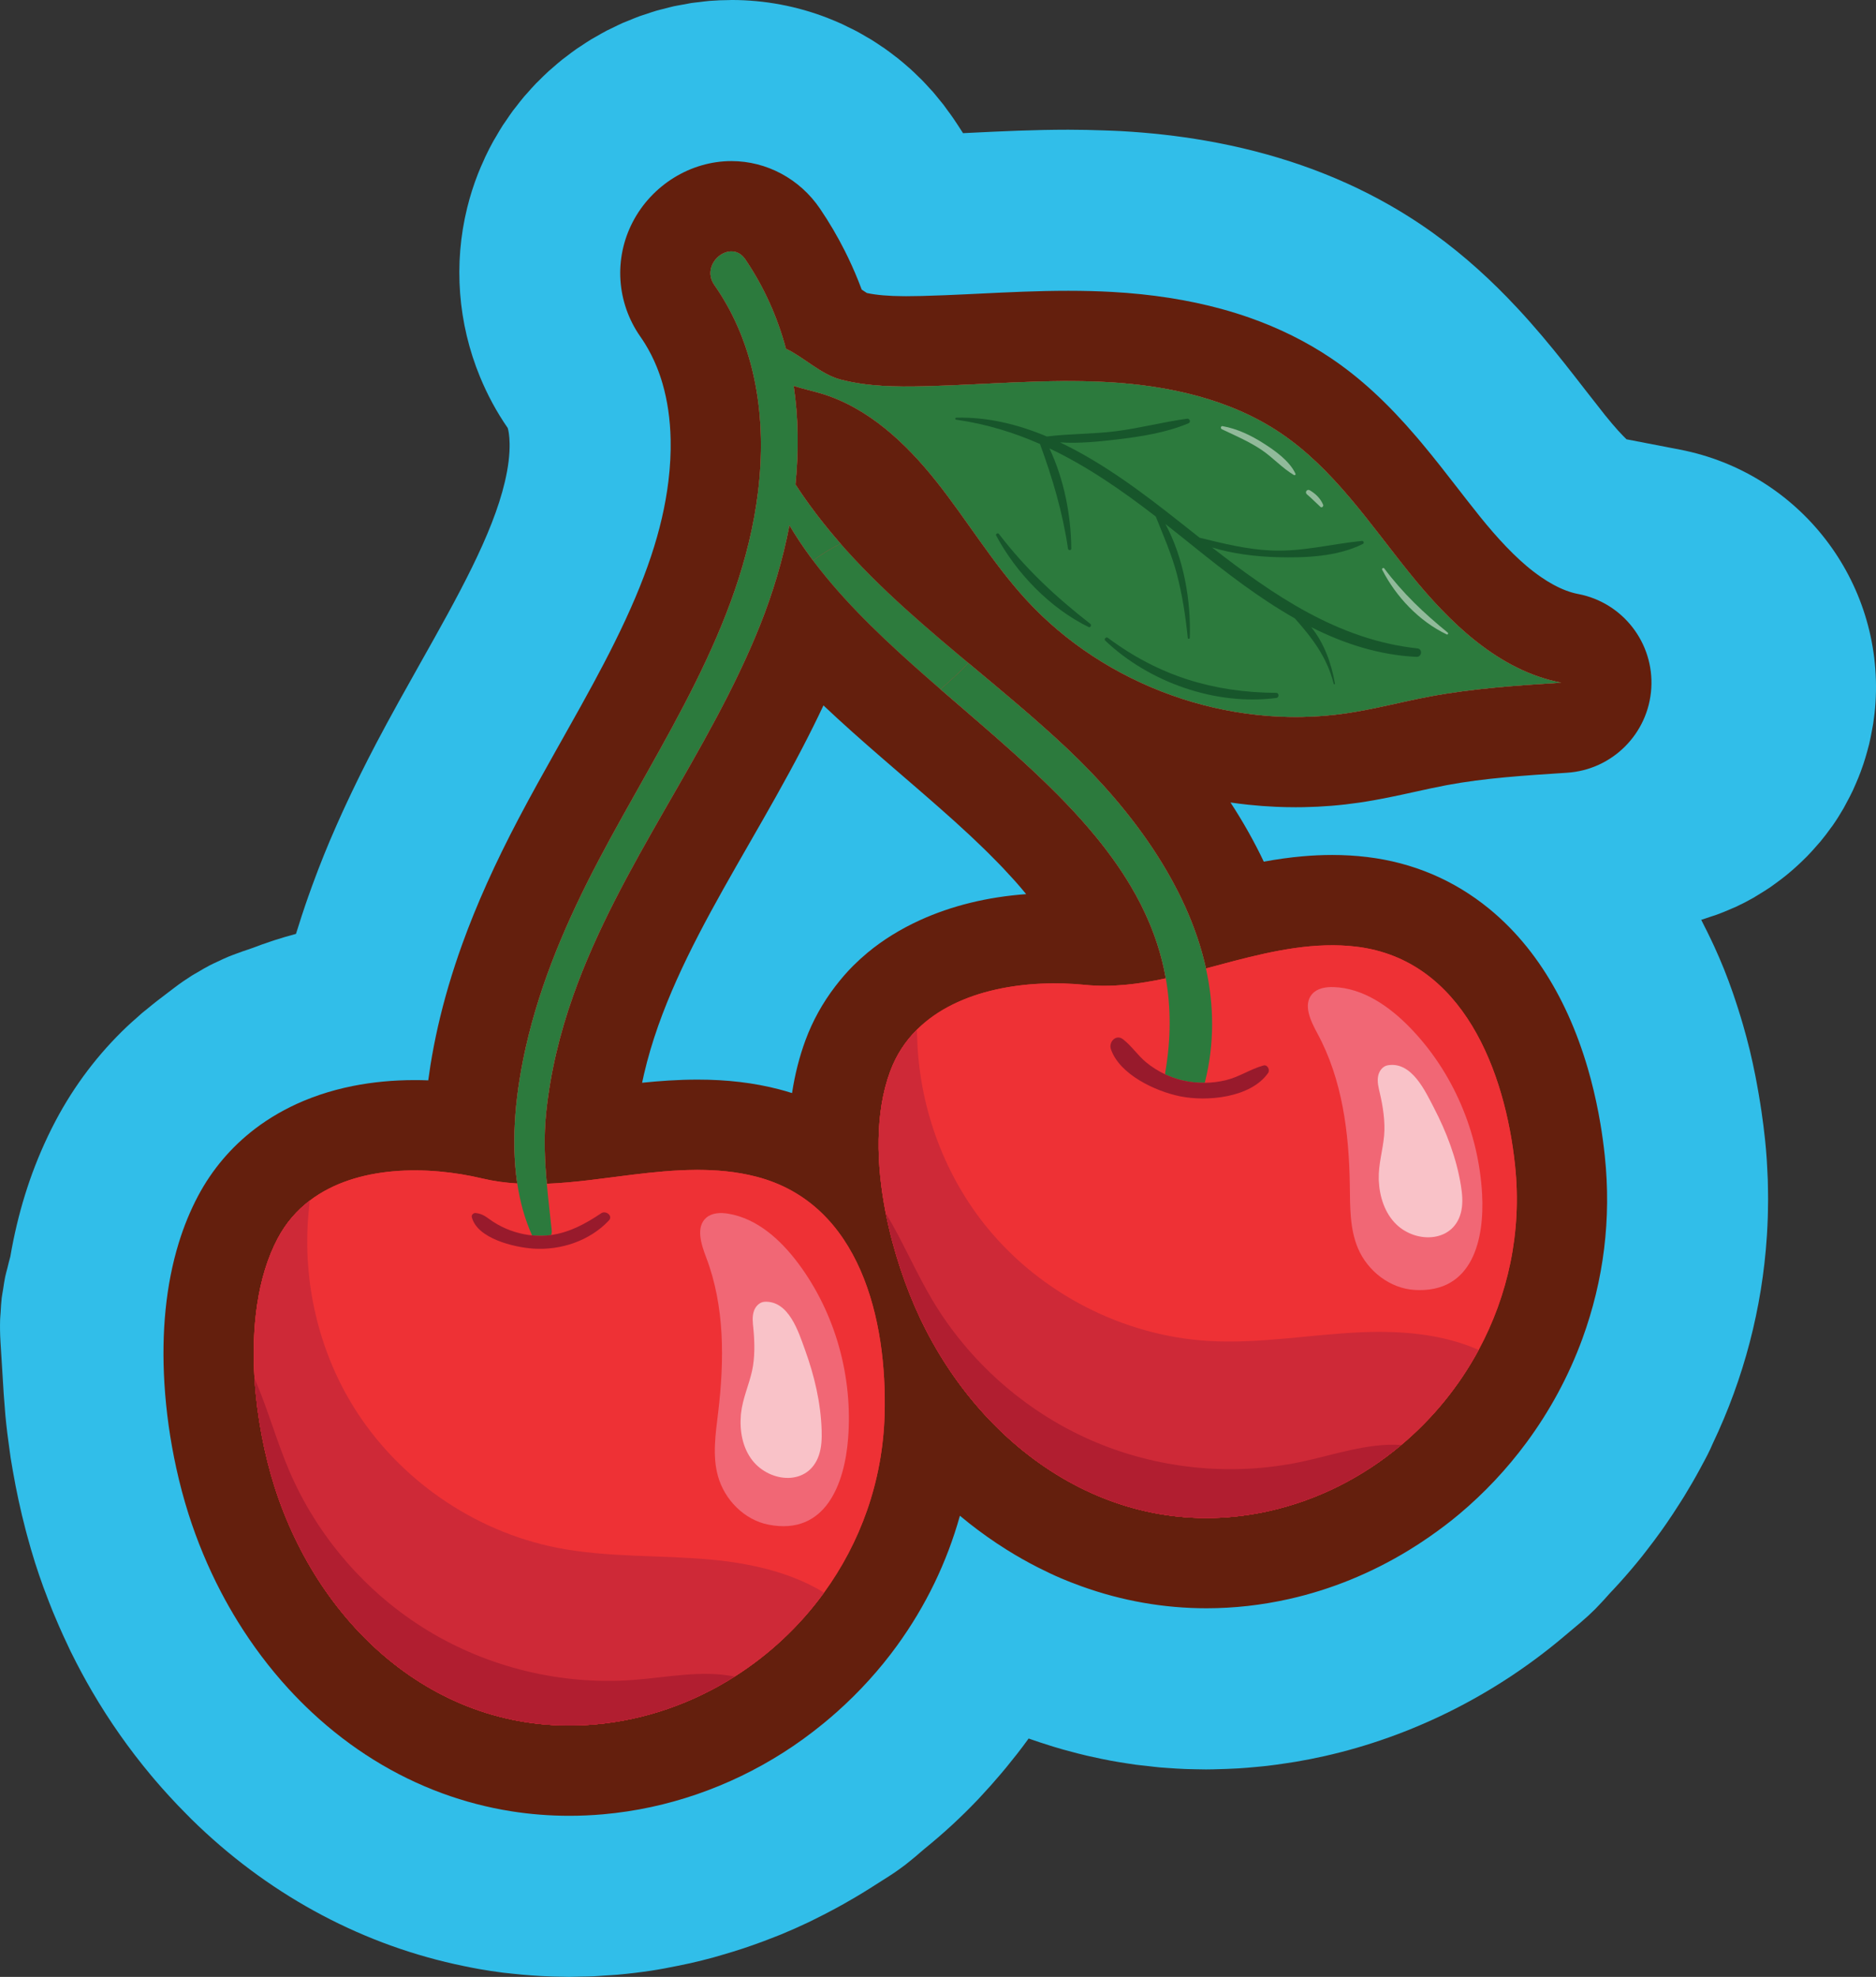
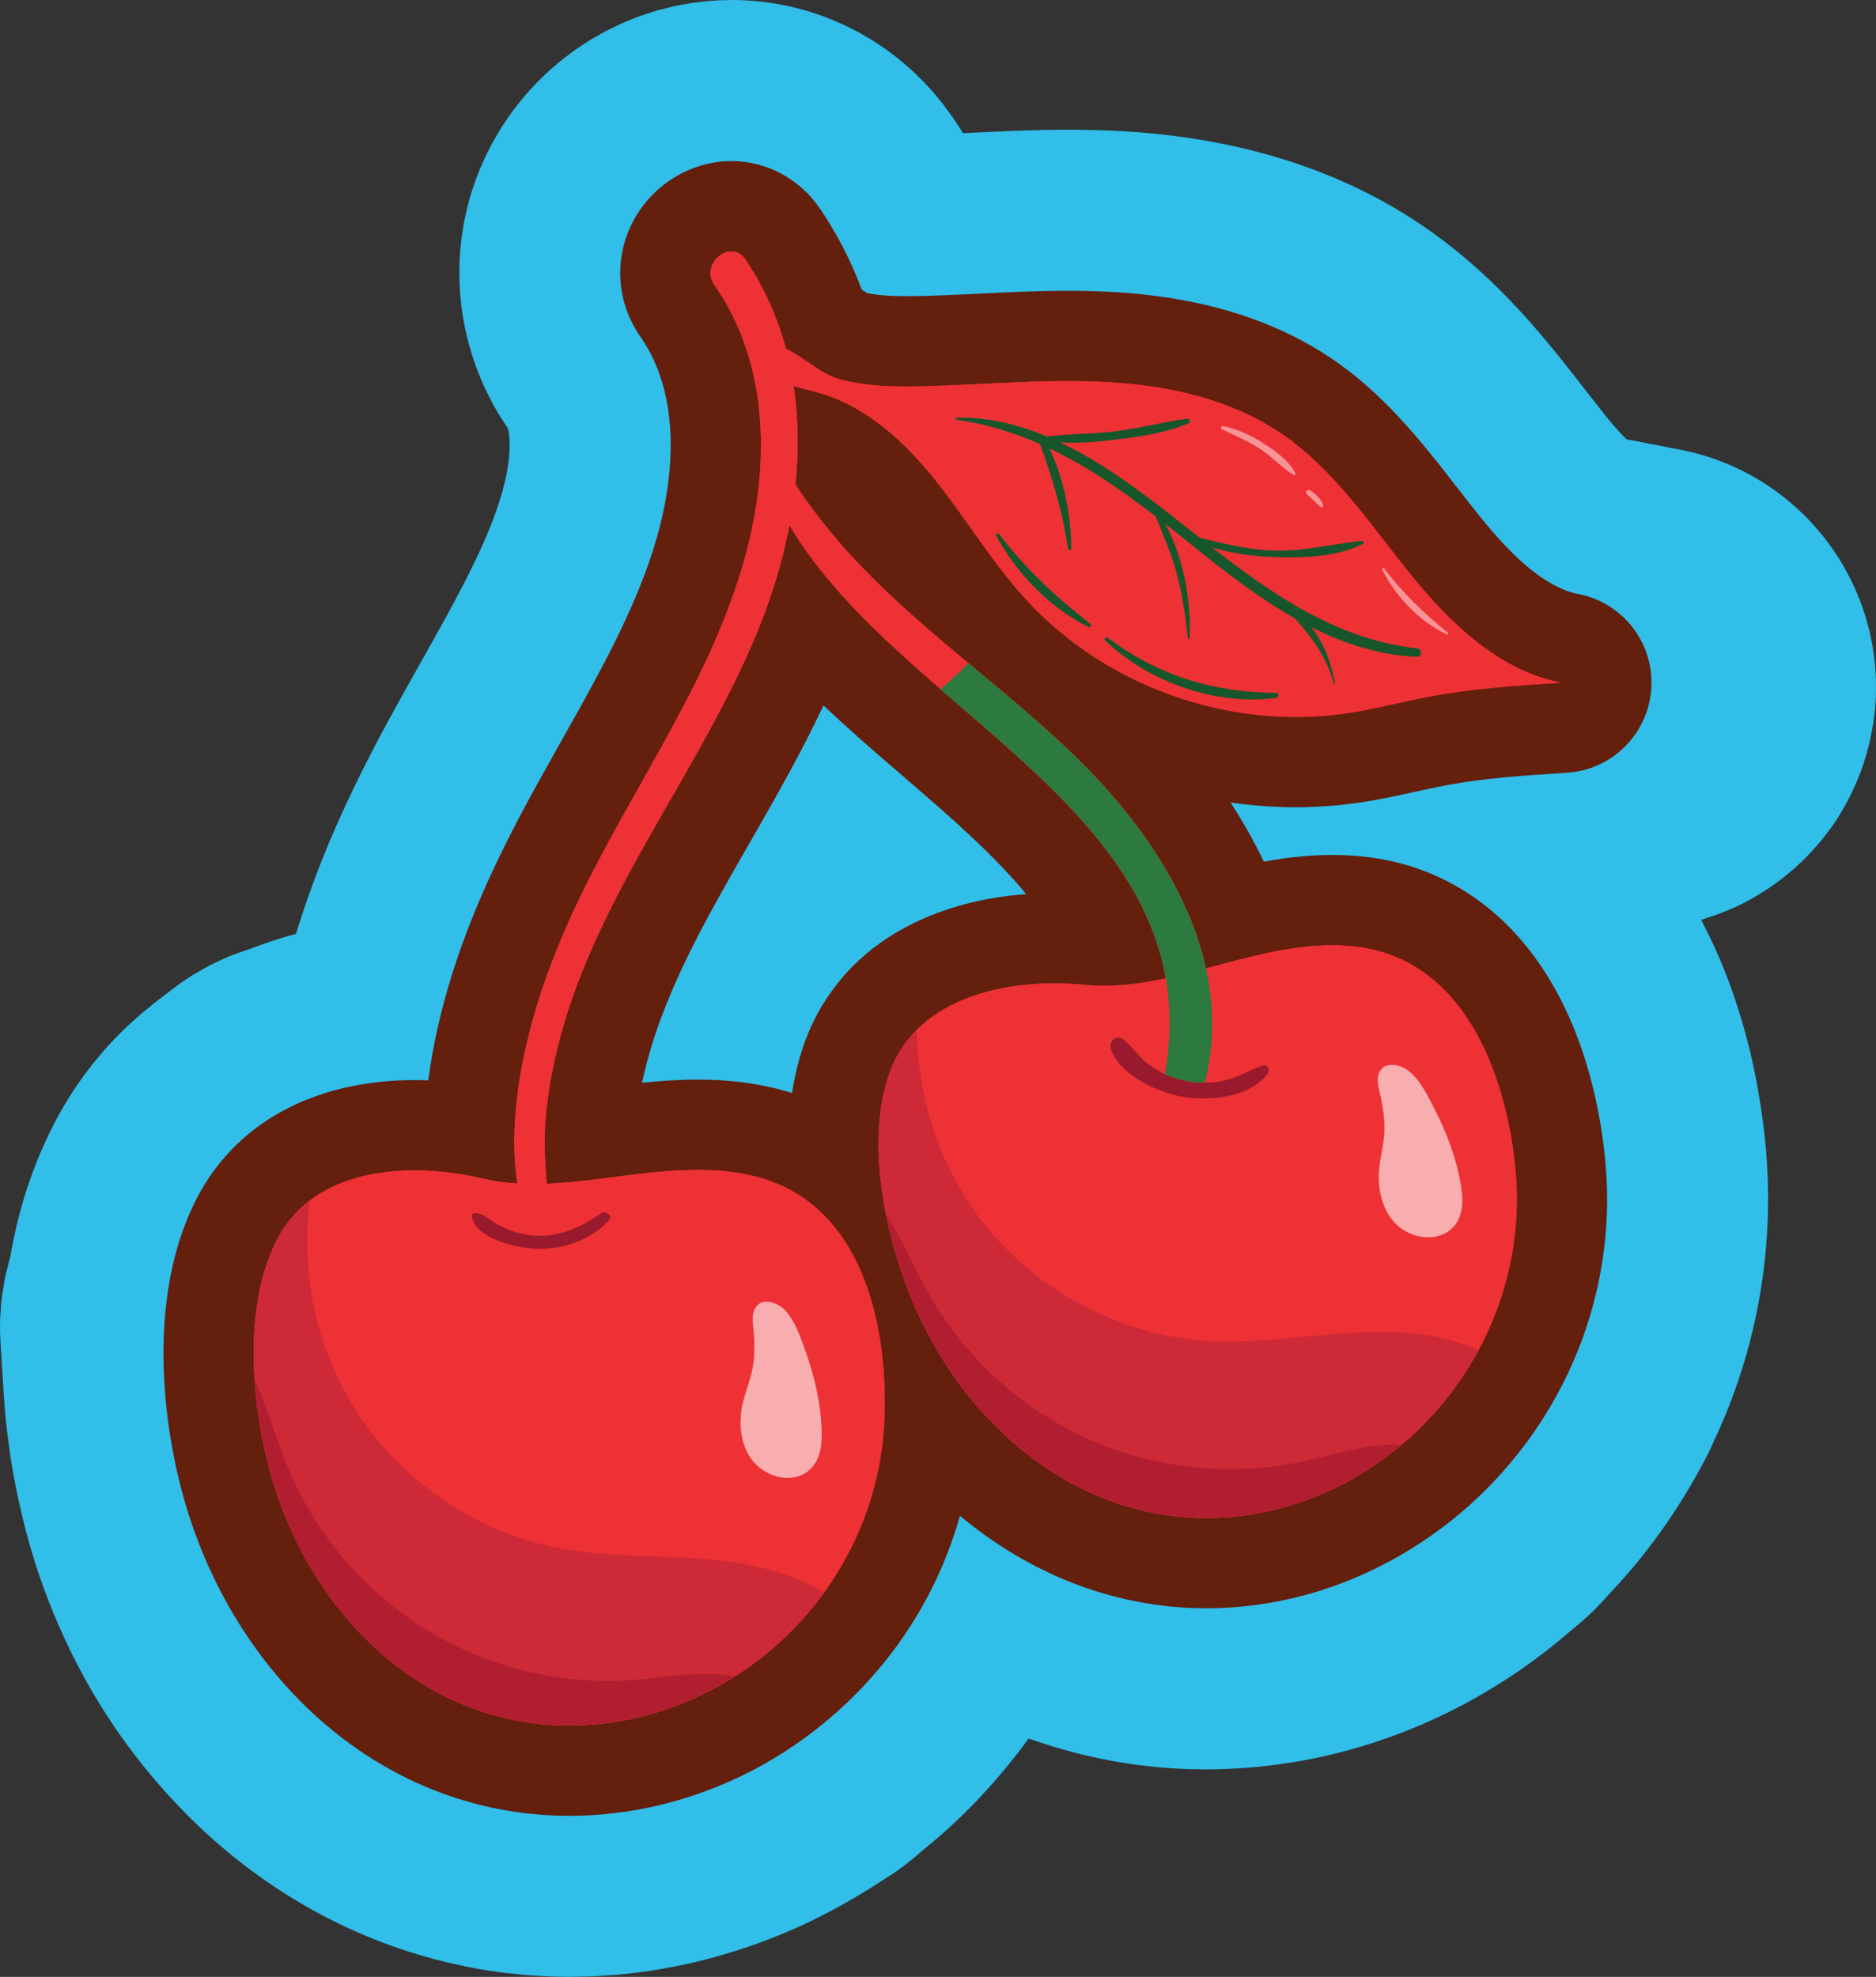
<svg xmlns="http://www.w3.org/2000/svg" id="uuid-7cb8bab3-682d-421f-bd10-efc879b908dc" data-name="Numbers" viewBox="0 0 392.013 413.006">
  <rect x="0" y="0" width="392.013" height="413.006" fill="#333333" stroke="none" />
  <defs>
    <style>      .uuid-0a70def0-2738-40b4-86ca-9e38056d2eba {        fill: #31bee9;      }      .uuid-9557528a-83ad-4e84-92a4-dd28d761a304 {        fill: #b11e30;      }      .uuid-15bf9a6d-7988-4619-bac1-70100d61fe94 {        fill: #17562b;      }      .uuid-50d9909c-9ec8-4f32-a2ee-81b112babdb3 {        fill: #641f0d;      }      .uuid-0b664171-24c0-4e21-a440-fbf57681794d {        fill: #fff;        opacity: .6;      }      .uuid-7bb5f5ce-ca73-4c93-a5ac-64600bce92ba {        fill: #ee3135;      }      .uuid-50dc2adc-f761-49e2-9c74-880f2a21cd4a {        fill: #ce2937;      }      .uuid-b6b42bef-2682-411d-a613-9e06fbca6ac9 {        fill: #2d7b3d;      }      .uuid-6ffc2965-d805-4af5-962c-7e9f1ce20081 {        fill: #2c7a3d;      }      .uuid-87c8b924-6b6a-4b69-882f-e835c953caf5 {        opacity: .8;      }      .uuid-49f4f7e7-4eeb-4acc-bb12-d280686320aa {        fill: #f04e58;      }      .uuid-486baa7a-0d47-49a7-86ae-35a3e0c54c11 {        fill: #569d62;      }      .uuid-d6566195-8e27-46aa-925d-b2aa7e354bf0 {        fill: #f16775;      }      .uuid-0346dd23-2811-4ffc-ba65-a57107d48671 {        fill: #981a2c;      }      .uuid-a77740fa-c1cb-4e08-8eca-8222f23eac50 {        fill: #f3818e;      }    </style>
  </defs>
  <path class="uuid-0a70def0-2738-40b4-86ca-9e38056d2eba" d="M382.664,172.849c.104-.147.221-.284.324-.432.796-1.146,1.54-2.331,2.241-3.544.211-.366.396-.747.599-1.118.471-.864.929-1.735,1.351-2.629.224-.476.427-.961.637-1.445.357-.822.697-1.652,1.011-2.497.193-.521.376-1.045.553-1.573.284-.851.541-1.712.781-2.582.145-.526.293-1.05.422-1.584.229-.95.416-1.915.59-2.885.084-.466.185-.924.256-1.394.218-1.445.388-2.906.482-4.389,1.607-25.392-15.902-48.026-40.884-52.848l-11.146-2.153c-.23-.221-.494-.482-.792-.79-.258-.267-.554-.587-.866-.928-.048-.053-.085-.089-.135-.144-.114-.127-.256-.294-.377-.431-.271-.306-.536-.603-.843-.964-.442-.52-.921-1.098-1.44-1.742-.257-.319-.505-.649-.761-.969-1.17-1.472-2.33-2.953-3.507-4.474l-.03-.039c-1.352-1.745-2.797-3.608-4.336-5.542-2.873-3.613-6.088-7.488-9.74-11.405-.178-.19-.366-.381-.545-.572-.528-.561-1.057-1.122-1.603-1.683-5.131-5.268-11.068-10.52-18.011-15.194-2.153-1.449-4.366-2.82-6.638-4.112-11.36-6.459-24.197-10.943-38.365-13.409-5.667-.986-11.548-1.649-17.632-1.987-1.175-.065-2.382-.103-3.583-.146-2.401-.086-4.844-.145-7.437-.145h-.002c-7.191,0-14.093.337-20.23.635-.587.029-1.179.058-1.771.087-.667-1.057-1.352-2.102-2.054-3.134,0,0-.001-.002-.002-.003-.003-.005-.006-.01-.01-.015-.381-.561-.79-1.095-1.188-1.639-.286-.39-.558-.794-.852-1.176-.321-.415-.664-.806-.995-1.211-.4-.49-.79-.99-1.205-1.465-.245-.28-.508-.541-.758-.815-.523-.574-1.041-1.154-1.585-1.704-.17-.172-.352-.33-.524-.5-.641-.632-1.285-1.262-1.953-1.861-.082-.073-.169-.139-.251-.211-.769-.681-1.55-1.348-2.352-1.984-.109-.087-.225-.164-.335-.25-.783-.611-1.574-1.21-2.386-1.778-.146-.102-.299-.191-.445-.292-.785-.538-1.576-1.067-2.386-1.563-.27-.166-.552-.311-.825-.472-.698-.411-1.394-.826-2.108-1.206-.608-.324-1.232-.615-1.851-.916-.393-.191-.777-.399-1.174-.581-.954-.437-1.924-.841-2.901-1.223-.071-.028-.14-.062-.212-.089-6.308-2.437-13.08-3.735-20.02-3.735,0,0-.002,0-.003,0-.001,0-.002,0-.003,0-.127,0-.254.015-.381.016-1.393.01-2.797.057-4.187.172-.012,0-.024.003-.035.004-.014.001-.027,0-.041.002-.725.06-1.44.165-2.159.253-.52.063-1.044.105-1.56.182-.017.003-.034.004-.051.007-.154.023-.303.06-.457.085-.48.077-.954.177-1.431.266-.588.11-1.182.2-1.765.328-.011.002-.023.004-.034.007-.647.143-1.28.325-1.92.49-.556.143-1.119.267-1.67.427-.707.205-1.4.451-2.097.683-.479.16-.966.299-1.44.471-.732.266-1.446.571-2.165.866-.425.175-.86.329-1.281.514-.767.337-1.514.713-2.264,1.082-.357.176-.723.333-1.076.516-.781.405-1.541.849-2.303,1.29-.306.177-.623.337-.925.52-.795.48-1.566.997-2.336,1.515-.253.17-.517.324-.767.498-.793.552-1.561,1.14-2.326,1.731-.212.164-.434.313-.644.48-.753.6-1.479,1.234-2.202,1.872-.205.181-.421.347-.623.53-.751.682-1.474,1.397-2.189,2.119-.157.158-.324.304-.479.464-.693.716-1.355,1.464-2.012,2.217-.161.185-.335.357-.493.544-.604.711-1.174,1.452-1.744,2.194-.191.249-.397.484-.585.736-.525.707-1.015,1.443-1.509,2.176-.207.308-.432.602-.634.914-.52.805-1.002,1.638-1.483,2.472-.15.26-.316.508-.462.771-.615,1.106-1.195,2.237-1.739,3.391-.002.005-.004.01-.006.015v.003c-.08.166-.142.337-.218.503-.451.981-.888,1.967-1.28,2.966-.002.004-.003.008-.004.012-.913,2.327-1.665,4.699-2.256,7.098-2.896,11.747-1.935,24.153,2.673,35.327,1.534,3.721,3.454,7.312,5.795,10.688.147.442.368,1.537.395,3.252.017,1.029-.036,2.282-.216,3.75-.168,1.368-.433,2.773-.767,4.206-2.59,11.109-9.898,24.104-17.632,37.842-.105.187-.214.384-.32.572-1.348,2.395-2.765,4.914-4.211,7.527-.074.133-.147.269-.221.403-1.508,2.729-3.035,5.534-4.519,8.355-.064.122-.123.241-.187.363-1.039,1.981-2.031,3.932-2.993,5.866-.302.607-.592,1.208-.886,1.81-.731,1.498-1.441,2.985-2.126,4.458-.285.612-.572,1.227-.849,1.835-.812,1.783-1.595,3.553-2.342,5.307-.09.21-.187.424-.276.633-.83,1.966-1.612,3.912-2.363,5.848-.2.517-.389,1.03-.584,1.545-.549,1.45-1.078,2.895-1.584,4.333-.203.577-.406,1.154-.602,1.729-.538,1.577-1.05,3.15-1.538,4.718-.104.335-.218.672-.32,1.006-.034.111-.072.222-.106.333-1.546.406-3.067.862-4.574,1.346-.199.064-.394.136-.592.201-1.323.436-2.63.902-3.921,1.398-.083.032-.17.058-.253.09-.219.066-.431.158-.649.227-.805.255-1.6.543-2.394.839-.556.207-1.113.405-1.663.632-.82.339-1.624.719-2.428,1.102-.503.24-1.011.462-1.508.719-.883.457-1.744.965-2.603,1.477-.396.236-.803.448-1.194.695-1.241.786-2.459,1.622-3.641,2.525l-3.556,2.714c-.711.543-1.393,1.114-2.082,1.678-.381.312-.776.609-1.15.927-.348.296-.674.611-1.016.912-.696.614-1.398,1.222-2.069,1.859-.005.005-.01.011-.016.016-5.982,5.677-10.975,12.255-14.891,19.64-.558,1.052-1.093,2.118-1.609,3.196-.052.108-.099.22-.15.328-3.633,7.665-6.209,15.988-7.732,24.909-.231.766-.402,1.554-.598,2.333-.157.628-.344,1.246-.478,1.882-.18.858-.296,1.735-.432,2.606-.094.605-.221,1.2-.294,1.81-.118.995-.166,2.006-.224,3.014-.029.502-.094.996-.108,1.5-.043,1.521-.02,3.054.075,4.598l.676,10.916c.032.515.083,1.038.121,1.556.071.973.136,1.945.227,2.92.233,2.505.547,5.013.909,7.514.07.487.128.976.204,1.462.058.376.13.75.191,1.125.034.211.072.421.107.631.054.32.107.638.163.958.715,4.127,1.599,8.209,2.644,12.203.098.375.196.745.297,1.118.526,1.944,1.075,3.873,1.675,5.763.55,1.73,1.137,3.438,1.749,5.13.117.322.245.638.365.959.518,1.398,1.052,2.785,1.612,4.155.117.286.242.568.361.853.602,1.446,1.226,2.876,1.873,4.29.072.158.147.314.221.472.306.662.61,1.325.926,1.98.119.246.228.499.348.744,0,0,0,0,0,0,.04.081.084.159.124.24.001.003.003.005.004.008,1.375,2.786,2.838,5.505,4.385,8.153,3.628,6.208,7.729,12.015,12.221,17.398.282.34.568.676.853,1.012.993,1.165,2.006,2.308,3.036,3.431,1.145,1.255,2.318,2.469,3.504,3.667.368.369.728.748,1.101,1.113,15.563,15.312,34.514,25.717,55.02,30.285.614.138,1.23.267,1.846.395,1.078.221,2.154.444,3.24.633,1.648.289,3.306.542,4.973.755.656.083,1.315.142,1.973.213,1.365.149,2.734.275,4.11.373.617.043,1.233.087,1.852.12,1.678.091,3.361.147,5.052.159.264.002.526.017.791.017.004,0,.008,0,.012,0h.057c.615,0,1.233-.032,1.85-.042.193-.003.386-.009.58-.013.86-.019,1.716-.019,2.577-.058.833-.037,1.664-.111,2.497-.166.852-.056,1.712-.095,2.555-.17.001,0,.003,0,.004,0,.008,0,.015,0,.022-.001,2.305-.203,4.645-.484,7.019-.838,1.833-.277,3.734-.637,5.686-1.038.64-.13,1.278-.26,1.916-.401.227-.05.436-.087.665-.139,1.594-.361,3.176-.758,4.749-1.183.645-.175,1.282-.373,1.924-.559,1.459-.421,2.909-.864,4.348-1.34.666-.221,1.329-.449,1.991-.682,1.557-.545,3.101-1.124,4.632-1.734.404-.161.811-.309,1.213-.475,1.94-.798,3.858-1.65,5.754-2.551.423-.201.839-.416,1.259-.622,1.503-.736,2.992-1.504,4.466-2.304.528-.287,1.057-.572,1.581-.867,1.784-1.005,3.553-2.042,5.291-3.142.041-.026.083-.048.124-.074.008-.005.015-.01.023-.015,0,0,0,0,0,0l3.047-1.935,1.017-.645c1.197-.76,2.345-1.573,3.461-2.419.358-.272.696-.563,1.046-.844.744-.596,1.477-1.201,2.182-1.834.144-.13.305-.245.447-.376.103-.083.197-.175.299-.258,1.926-1.565,3.809-3.178,5.631-4.856.041-.038.084-.074.126-.113,1.87-1.727,3.684-3.514,5.442-5.358.205-.215.401-.438.605-.655,1.437-1.53,2.832-3.102,4.19-4.71.376-.445.753-.888,1.123-1.338,1.517-1.85,3.002-3.731,4.415-5.678l.267-.368c.189.068.381.137.579.207.492.172,1.712.581,1.712.581.954.319,1.911.627,2.801.898.713.217,1.432.428,2.121.621.958.271,1.922.528,2.949.79.641.163,1.283.323,2.032.498.966.226,1.939.434,2.914.635.089.017,1.47.298,2.034.403,1.1.203,2.209.385,3.32.554.527.087,1.807.275,1.917.288.672.091,1.354.148,2.03.227.185.022.371.041.557.062.814.091,1.622.201,2.443.274.09.008,1.185.093,1.678.124,1.192.087,2.385.161,3.495.205.057.002.117.004.175.006.125.005.251.008.377.012.517.017,1.048.03,1.649.04.751.021,1.503.037,2.262.037h.004s.003,0,.004,0c.495,0,.995-.008,1.498-.021.986-.015,1.966-.048,2.876-.085.312-.01.624-.031.936-.044.437-.021.872-.035,1.309-.061.068-.004.137-.005.205-.01,1.232-.075,2.475-.184,3.753-.306.474-.042.967-.089,1.492-.144.175-.019.349-.035.524-.055.06-.007.109-.011.171-.018,1.283-.149,2.578-.333,3.881-.53.489-.068.999-.15,1.508-.231.193-.032.386-.056.579-.089.009-.001.016-.002.025-.004,2.046-.346,4.078-.748,6.001-1.18.005-.001.009-.002.014-.003,18.134-4.079,35.361-12.658,49.784-24.781.01-.008.019-.017.029-.026,0,0,.001,0,.002-.001l1.474-1.239,2.206-1.853c.018-.015.033-.032.051-.047,1.051-.886,2.053-1.813,3.018-2.769.315-.313.606-.643.912-.962.645-.674,1.282-1.353,1.885-2.057.11-.129.236-.247.345-.376.713-.746,1.394-1.487,2.063-2.229,1.585-1.753,3.11-3.557,4.587-5.399.329-.411.645-.833.969-1.248,1.038-1.331,2.051-2.682,3.033-4.056.371-.519.737-1.041,1.1-1.566.936-1.355,1.841-2.732,2.722-4.127.315-.499.639-.99.947-1.494,1.143-1.87,2.252-3.765,3.297-5.703.002-.003.003-.006.005-.01.002-.004.004-.008.007-.012l.992-1.841c.414-.766.806-1.543,1.177-2.326.178-.376.336-.758.505-1.137,6.531-13.685,10.347-28.35,11.324-43.347.011-.164.021-.328.031-.493.068-1.106.121-2.213.158-3.322.013-.37.02-.741.029-1.111.023-.953.04-1.907.039-2.862,0-.559-.011-1.118-.019-1.676-.012-.799-.02-1.598-.048-2.399-.027-.797-.073-1.595-.116-2.392-.032-.589-.054-1.178-.095-1.767-.097-1.412-.217-2.824-.365-4.236-.204-1.944-.455-3.857-.729-5.754-.081-.562-.171-1.118-.259-1.676-.218-1.396-.455-2.778-.711-4.147-.102-.544-.2-1.089-.307-1.629-.364-1.831-.751-3.645-1.182-5.425-.007-.027-.014-.053-.021-.081-.426-1.756-.894-3.479-1.383-5.184-.146-.509-.301-1.012-.452-1.517-.385-1.28-.788-2.544-1.208-3.794-.163-.484-.322-.971-.49-1.45-.582-1.66-1.186-3.301-1.83-4.906-.02-.049-.042-.096-.061-.145-.627-1.554-1.29-3.075-1.974-4.576-.21-.461-.427-.914-.643-1.369-.536-1.134-1.088-2.251-1.657-3.352-.144-.279-.273-.571-.419-.848.602-.174,1.183-.393,1.775-.588.49-.162.985-.31,1.469-.486,1.045-.38,2.067-.805,3.079-1.25.28-.123.57-.227.848-.356,1.277-.59,2.522-1.235,3.738-1.926.341-.194.664-.412.999-.613.869-.521,1.729-1.055,2.563-1.625.424-.29.831-.598,1.245-.9.722-.527,1.433-1.065,2.126-1.628.42-.342.83-.691,1.239-1.046.662-.575,1.307-1.168,1.938-1.777.383-.369.765-.735,1.136-1.116.647-.664,1.267-1.353,1.877-2.052.31-.355.63-.699.93-1.063.773-.937,1.508-1.904,2.213-2.896Z" />
  <path class="uuid-50d9909c-9ec8-4f32-a2ee-81b112babdb3" d="M329.808,124.105c-1.688-.326-3.409-.975-5.261-1.984-.845-.46-1.703-.991-2.549-1.577-1.076-.745-2.117-1.544-3.091-2.375-1.769-1.508-3.629-3.329-5.53-5.415-.899-.986-1.833-2.059-2.779-3.192-.467-.56-.927-1.122-1.381-1.684-.98-1.217-1.947-2.448-2.911-3.685l-1.574-2.026c-2.433-3.137-4.949-6.38-7.643-9.597-.355-.425-.718-.854-1.083-1.281-6.088-7.115-11.777-12.352-17.901-16.475-5.11-3.44-10.845-6.287-17.046-8.46-1.878-.658-3.834-1.267-5.813-1.809-6.958-1.904-14.647-3.1-22.853-3.555-2.911-.161-5.91-.24-9.166-.24-6.333,0-12.542.303-18.546.596l-2.863.138c-2.745.13-5.975.274-9.12.351-1.096.027-2.196.046-3.296.046l-.548-.002c-3.226-.02-5.706-.232-7.711-.664-.3-.187-.69-.446-1.078-.709-.242-.649-.492-1.294-.748-1.93-.831-2.069-1.761-4.129-2.761-6.116-1.542-3.065-3.296-6.05-5.216-8.876-4.225-6.219-11.142-9.931-18.502-9.931h0c-8.505,0-16.595,4.986-20.613,12.703-3.999,7.682-3.39,16.872,1.59,23.982.341.487.671.988.982,1.492.924,1.497,1.739,3.105,2.423,4.784.453,1.111.859,2.279,1.208,3.473,1.047,3.583,1.622,7.542,1.709,11.764.057,2.782-.098,5.694-.461,8.657-1.247,10.176-4.723,20.588-11.272,33.762-.729,1.467-1.475,2.927-2.235,4.381-1.382,2.646-2.913,5.479-4.819,8.914-1.347,2.429-2.709,4.848-4.069,7.263l-1.06,1.884c-2.548,4.53-5.252,9.365-7.841,14.284-4.945,9.397-8.795,17.967-11.771,26.202-2.105,5.825-3.822,11.642-5.101,17.288-.294,1.299-.574,2.62-.834,3.96-.269,1.384-.515,2.772-.731,4.125-.167,1.051-.319,2.095-.455,3.132-.947-.036-1.894-.054-2.825-.054-4.489,0-8.839.414-12.929,1.23-2.367.472-4.682,1.087-6.881,1.829-1.176.397-2.339.836-3.457,1.306-3.661,1.538-7.059,3.491-10.096,5.802-4.98,3.798-8.989,8.526-11.926,14.061-1.607,3.03-2.966,6.342-4.04,9.845-2.641,8.619-3.642,18.504-2.975,29.381.363,5.852,1.196,11.773,2.477,17.61.723,3.295,1.579,6.507,2.545,9.546,1.797,5.656,4.085,11.155,6.799,16.346,1.09,2.084,2.263,4.147,3.488,6.129,3.119,5.05,6.68,9.773,10.584,14.038,1.589,1.736,3.259,3.422,4.964,5.01,8.104,7.548,17.27,13.229,27.243,16.886,4.643,1.703,9.47,2.958,14.346,3.731,3.984.632,8.074.952,12.154.952,2.335,0,4.711-.105,7.065-.312,3.344-.295,6.714-.805,10.017-1.515,6.486-1.396,12.84-3.585,18.885-6.506,2.968-1.434,5.892-3.062,8.689-4.838,2.826-1.791,5.67-3.851,8.44-6.114.969-.792,1.935-1.617,2.871-2.452,4.691-4.184,8.902-8.83,12.517-13.811,5.997-8.262,10.416-17.389,13.141-27.143.04.033.079.066.118.099,2.371,1.983,4.918,3.886,7.572,5.659.691.461,1.388.911,2.091,1.351,2.127,1.333,4.341,2.585,6.574,3.717,1.743.883,3.323,1.626,4.829,2.268,1.272.543,2.651,1.081,4.214,1.645,8.451,3.05,17.244,4.596,26.134,4.596,5.739,0,11.548-.652,17.267-1.938,8.713-1.959,17.112-5.377,24.963-10.161,1.448-.882,2.895-1.825,4.301-2.802,2.346-1.631,4.402-3.193,6.285-4.776,5.216-4.377,9.931-9.389,14-14.886,2.455-3.316,4.691-6.835,6.645-10.459,1.961-3.634,3.671-7.438,5.083-11.302,4.479-12.259,6.056-25.087,4.687-38.126-.237-2.259-.546-4.526-.918-6.741-.127-.759-.265-1.526-.411-2.293-.606-3.184-1.357-6.317-2.231-9.308-2.303-7.881-5.489-14.917-9.469-20.911-1.015-1.528-2.095-3.008-3.211-4.4-1.181-1.471-2.432-2.88-3.719-4.19-1.355-1.379-2.788-2.686-4.259-3.886-7.351-5.993-15.911-9.615-25.444-10.767-2.37-.286-4.83-.431-7.315-.431-2.023,0-4.126.096-6.252.286-2.577.23-5.207.594-8.037,1.112-1.969-4.148-4.291-8.276-6.956-12.361,1.244.182,2.489.339,3.731.47,1.91.202,3.846.347,5.754.432,1.374.061,2.768.092,4.143.092.548,0,1.097-.005,1.645-.015,3.896-.069,7.803-.388,11.614-.948,4.203-.618,8.092-1.474,11.853-2.302,2.243-.494,4.361-.96,6.409-1.345,7.933-1.488,16.305-2.027,25.169-2.598,9.469-.61,17.01-8.159,17.61-17.629.599-9.469-5.93-17.91-15.246-19.708ZM231.339,79.82c-2.199-.121-4.399-.173-6.599-.192,2.2.019,4.4.07,6.599.192ZM223.82,79.617c-2.144-.007-4.289.024-6.434.082,1.947-.053,3.894-.089,5.84-.089.198,0,.396.007.594.007ZM216.503,161.643c-.339-.32-.672-.641-1.013-.96-1.084-1.011-2.18-2.016-3.289-3.017-.401-.362-.808-.722-1.212-1.083-.754-.674-1.509-1.348-2.271-2.019-.545-.48-1.093-.96-1.641-1.439-.612-.535-1.226-1.07-1.841-1.603-.688-.597-1.375-1.194-2.065-1.789-.021-.018-.043-.037-.064-.055-2.189-1.89-4.385-3.778-6.569-5.673,0,0,0,0,0,0-10.939-9.493-21.533-19.188-29.064-30.329-.063-.093-.129-.184-.192-.277-.807-1.204-1.587-2.421-2.318-3.66-.685,3.584-1.556,7.134-2.588,10.62-.516,1.743-1.072,3.471-1.665,5.178-.593,1.708-1.223,3.395-1.887,5.06-2.335,5.857-5.054,11.525-7.961,17.1-10.463,20.07-23.498,38.87-31.096,60.32-1.402,3.956-2.592,7.967-3.542,12.033-.95,4.066-1.658,8.187-2.094,12.365-.132,1.264-.218,2.519-.265,3.768-.036.936-.05,1.868-.045,2.798-.004-.93.01-1.862.045-2.798.047-1.248.133-2.503.265-3.768.437-4.178,1.145-8.299,2.094-12.365.95-4.066,2.14-8.077,3.542-12.033,7.598-21.451,20.633-40.25,31.096-60.32,2.907-5.575,5.626-11.243,7.961-17.1.664-1.664,1.294-3.352,1.887-5.06.593-1.708,1.149-3.435,1.665-5.178,1.032-3.486,1.904-7.037,2.588-10.62.731,1.24,1.512,2.456,2.318,3.66.063.093.129.184.192.277,7.531,11.141,18.126,20.837,29.064,30.329,0,0,0,0,0,0,2.184,1.895,4.38,3.784,6.569,5.673l.064.055c.69.596,1.377,1.193,2.065,1.789.615.534,1.229,1.068,1.841,1.603.548.479,1.096.959,1.641,1.439.762.671,1.517,1.345,2.271,2.019.404.361.811.721,1.212,1.083,1.108,1.001,2.205,2.006,3.289,3.017.341.318.675.64,1.013.96.779.735,1.551,1.473,2.313,2.215.402.391.798.785,1.195,1.178.704.699,1.398,1.402,2.084,2.109-.686-.707-1.38-1.41-2.084-2.109-.396-.394-.793-.787-1.195-1.178-.762-.742-1.534-1.48-2.313-2.215ZM222.157,167.21c.36.37.721.74,1.075,1.113.828.871,1.638,1.751,2.434,2.636.201.223.41.442.608.667.971,1.095,1.911,2.204,2.826,3.323.27.33.526.666.79.998.65.816,1.287,1.638,1.903,2.469.22.297.434.596.649.894-.215-.299-.429-.598-.649-.894-.617-.831-1.253-1.653-1.903-2.469-.265-.332-.521-.668-.79-.998-.915-1.12-1.856-2.228-2.826-3.323-.199-.224-.407-.444-.608-.667-.796-.885-1.606-1.765-2.434-2.636-.354-.373-.715-.743-1.075-1.113ZM242.295,198.881c-.278-.962-.577-1.914-.905-2.853-.162-.462-.328-.923-.502-1.38-.358-.942-.744-1.872-1.15-2.793-.169-.382-.327-.77-.504-1.148-.594-1.273-1.223-2.531-1.904-3.766-.075-.137-.161-.269-.237-.406-.618-1.103-1.27-2.191-1.952-3.266-.252-.397-.517-.789-.777-1.183-.372-.563-.762-1.118-1.149-1.674.387.556.777,1.111,1.149,1.674.26.394.525.785.777,1.183.682,1.075,1.334,2.163,1.952,3.266.076.136.162.269.237.406.681,1.235,1.31,2.493,1.904,3.766.177.379.335.766.504,1.148.406.921.792,1.851,1.15,2.793.174.457.34.917.502,1.38.329.939.627,1.891.905,2.853.036.123.07.247.107.37-.036-.123-.071-.247-.107-.37ZM166.219,101.206c.353-3.449.514-6.907.46-10.348h0c.054,3.441-.107,6.899-.46,10.348h0ZM156.529,74.798c1.573,5.384,2.345,11,2.462,16.664h0c-.117-5.664-.889-11.28-2.462-16.664-.524-1.795-1.138-3.564-1.845-5.301-1.062-2.605-2.335-5.137-3.84-7.573-.501-.812-1.028-1.614-1.582-2.404-.174-.249-.308-.501-.424-.754.115.253.249.505.424.754.554.79,1.081,1.592,1.582,2.404,1.505,2.436,2.778,4.968,3.84,7.573.708,1.737,1.321,3.506,1.845,5.301ZM115.172,360.343c-.432-.028-.867-.047-1.296-.084.429.037.864.056,1.296.084ZM181.233,199.075c-1.027.854-2.02,1.759-2.955,2.691-1.282,1.28-2.51,2.693-3.762,4.328-2.629,3.433-4.712,7.198-6.191,11.191-1.276,3.45-2.22,7.16-2.819,11.074-.9-.287-1.811-.55-2.734-.789-5.258-1.362-10.821-2.023-17.01-2.023-4.072,0-8.01.289-11.589.656.131-.622.268-1.243.413-1.864.767-3.285,1.761-6.658,2.953-10.025,4.583-12.937,11.606-25.167,19.041-38.115,3.666-6.384,7.457-12.986,11.001-19.785,1.64-3.146,3.132-6.148,4.49-9.04,3.994,3.779,8.078,7.381,12.103,10.873,1.543,1.339,3.093,2.675,4.641,4.01l1.966,1.696,1.835,1.59.256.222,1.793,1.562,1.583,1.388c.727.641,1.447,1.283,2.166,1.925l.466.415.683.61c1.029.929,2.05,1.866,3.059,2.807l.475.449.459.435c.706.666,1.407,1.335,2.097,2.008.358.348.712.701,1.067,1.052.632.628,1.252,1.256,1.866,1.888l.194.199c.26.268.521.535.777.805.71.747,1.404,1.502,2.087,2.261l.427.467.117.128c.719.811,1.48,1.706,2.24,2.632-8.125.604-15.573,2.429-22.17,5.435-4.112,1.873-7.821,4.175-11.026,6.841ZM157.959,245.808c-.995-.255-1.997-.472-3.004-.651,1.007.179,2.009.395,3.004.651ZM153.842,244.998c-.67-.102-1.339-.209-2.014-.281.674.072,1.343.18,2.014.281ZM150.523,244.613c-.614-.05-1.227-.107-1.844-.136.616.029,1.23.086,1.844.136ZM147.265,244.443c-.581-.014-1.162-.033-1.744-.031.08,0,.161-.006.241-.006.502,0,1.002.025,1.503.037ZM143.553,244.457c-.441.013-.882.017-1.323.038.441-.021.882-.024,1.323-.038ZM140.158,244.625c-.409.028-.818.048-1.226.081.409-.033.818-.053,1.226-.081ZM136.55,244.926c-.299.03-.598.053-.897.084.298-.031.598-.055.897-.084ZM220.41,205.436c.423,0,.835.023,1.255.032-1.334-.027-2.68-.031-4.044.03.935-.042,1.866-.062,2.789-.062ZM226.747,205.753c-1.285-.129-2.617-.207-3.964-.257,1.347.051,2.678.128,3.964.257ZM230.404,205.933c-1.213-.009-2.424-.057-3.634-.179,1.21.122,2.421.169,3.634.179ZM243.605,204.388c-.056-.32-.147-.624-.21-.941.063.317.153.621.21.941h0ZM243.835,316.526c-1.105-.161-2.199-.355-3.286-.578,1.086.223,2.181.418,3.286.578ZM238.955,174.479c-.286-.401-.6-.78-.892-1.177.292.397.606.776.892,1.177,2.652,3.715,5.046,7.606,7.097,11.632-2.052-4.026-4.445-7.918-7.098-11.632ZM214.286,125.126c-.866-.949-1.706-1.919-2.526-2.905-1.641-1.972-3.201-4.01-4.723-6.079-3.807-5.172-7.377-10.539-11.374-15.567-3.197-4.023-6.769-7.888-10.774-11.113s-8.441-5.811-13.366-7.275c-.937-.279-1.893-.519-2.846-.767s-1.903-.503-2.828-.811h0c.925.308,1.875.563,2.828.811s1.909.488,2.846.767c4.926,1.464,9.362,4.049,13.366,7.275s7.576,7.09,10.774,11.113c3.996,5.028,7.567,10.395,11.374,15.567,1.523,2.069,3.083,4.106,4.723,6.079.82.986,1.66,1.956,2.526,2.905,1.012,1.109,2.06,2.183,3.139,3.225-1.079-1.042-2.127-2.115-3.139-3.225ZM210.603,79.95c1.712-.077,3.424-.141,5.136-.197-1.712.056-3.424.121-5.136.197ZM208.432,80.048c-1.805.086-3.61.174-5.415.26,1.805-.086,3.61-.174,5.415-.26ZM155.113,53.444c-.074-.069-.154-.113-.23-.174.076.061.156.105.23.174ZM154.42,52.933c-.096-.054-.196-.084-.293-.127.098.043.198.073.293.127ZM153.682,52.632c-.107-.029-.216-.038-.325-.056.109.017.217.027.325.056ZM152.92,52.523c-.213-.005-.427.001-.638.035.184-.029.37-.045.555-.045.028,0,.055.009.083.01ZM150.961,53.026c.155-.085.313-.159.475-.224-.162.064-.32.139-.475.224ZM151.626,52.73c.201-.069.404-.125.611-.161-.206.035-.41.092-.611.161ZM150.135,53.594c-.149.128-.291.264-.425.409.134-.145.276-.282.425-.409ZM150.802,53.112c-.199.118-.391.251-.573.399.182-.148.374-.28.573-.399ZM149.226,54.621c.106-.158.219-.31.342-.455-.122.145-.236.296-.342.455ZM149.136,54.75c-.126.202-.236.414-.33.634.094-.22.204-.431.33-.634ZM148.748,55.542c-.068.176-.124.355-.169.539.045-.184.101-.363.169-.539ZM148.532,56.292c-.039.205-.063.413-.071.625.008-.212.032-.42.071-.625ZM148.453,57.025c-.002.245.023.493.068.743-.045-.25-.07-.498-.068-.743ZM148.749,58.546c-.075-.192-.136-.384-.18-.576.045.192.105.384.18.576ZM107.486,240.032c.054,2.431.245,4.847.602,7.216h0c-.357-2.369-.548-4.785-.602-7.216h0ZM89.304,244.572c-.935-.044-1.874-.063-2.814-.06.057,0,.115-.004.172-.004.882,0,1.764.022,2.641.063ZM85.855,244.526c-.701.01-1.402.033-2.102.072.7-.039,1.4-.062,2.102-.072ZM82.851,244.659c-.642.047-1.282.109-1.92.182.638-.073,1.277-.135,1.92-.182ZM80.089,244.94c-.891.119-1.777.257-2.651.431.875-.174,1.761-.312,2.651-.431ZM98.95,356.961c-7.781-2.853-14.806-7.322-20.881-12.98-1.35-1.257-2.653-2.573-3.907-3.943-3.135-3.425-5.963-7.188-8.451-11.216-.995-1.611-1.936-3.265-2.82-4.956-2.211-4.228-4.068-8.692-5.538-13.319-.777-2.446-1.487-5.094-2.098-7.878-1.018-4.639-1.76-9.652-2.074-14.721-.12-1.956-.176-3.92-.16-5.874-.016,1.954.04,3.918.16,5.874.314,5.069,1.056,10.082,2.074,14.721.611,2.783,1.321,5.432,2.098,7.878,1.471,4.627,3.327,9.091,5.538,13.319.884,1.691,1.825,3.345,2.82,4.956,2.488,4.028,5.316,7.791,8.451,11.216,1.254,1.37,2.557,2.686,3.907,3.943,6.075,5.658,13.1,10.126,20.881,12.98,3.458,1.268,7.066,2.218,10.806,2.81.005,0,.009.001.014.002-.005,0-.009,0-.014-.002-3.74-.593-7.347-1.542-10.806-2.81ZM118.172,360.461c.629.008,1.258.018,1.893.006-.369.007-.741.025-1.107.025-.265,0-.522-.027-.786-.031ZM184.841,295.569c-.05,1.754-.168,3.488-.35,5.199-.364,3.423-.987,6.756-1.843,9.983-2.142,8.069-5.752,15.477-10.468,21.973-2.881,3.97-6.186,7.584-9.809,10.815-.736.657-1.486,1.297-2.249,1.92-2.115,1.728-4.318,3.341-6.617,4.798-2.189,1.39-4.456,2.653-6.786,3.779-4.661,2.252-9.577,3.959-14.647,5.05-2.535.545-5.107.937-7.705,1.166-1.133.1-2.255.157-3.37.195,1.115-.037,2.237-.095,3.37-.195,2.598-.229,5.171-.621,7.705-1.166,5.069-1.091,9.986-2.797,14.647-5.05,2.33-1.126,4.596-2.389,6.786-3.779,2.299-1.457,4.502-3.07,6.617-4.798.763-.623,1.513-1.263,2.249-1.92,3.622-3.231,6.927-6.846,9.809-10.815,4.715-6.496,8.325-13.905,10.468-21.973.857-3.228,1.479-6.561,1.843-9.983.182-1.711.3-3.445.35-5.199.035-1.229.046-2.476.031-3.737h0c.015,1.26.004,2.508-.031,3.737ZM229.169,312.407c-1.255-.536-2.486-1.126-3.704-1.744-1.736-.88-3.433-1.84-5.089-2.878-.546-.342-1.089-.692-1.626-1.051-2.05-1.369-4.039-2.847-5.947-4.442-.755-.632-1.497-1.282-2.229-1.947-7.549-6.859-13.816-15.444-18.349-25.05-1.46-3.094-2.85-6.562-4.072-10.253-.306-.923-.601-1.859-.884-2.808-.849-2.845-1.59-5.794-2.181-8.783-1.01-5.127-1.578-10.372-1.494-15.415h0c-.084,5.043.484,10.288,1.494,15.415.591,2.989,1.332,5.938,2.181,8.783.283.948.578,1.885.884,2.808,1.222,3.691,2.613,7.159,4.072,10.253,4.533,9.606,10.8,18.192,18.349,25.05.732.665,1.474,1.316,2.229,1.947,1.908,1.596,3.897,3.073,5.947,4.442.537.359,1.079.708,1.626,1.051,1.656,1.038,3.353,1.998,5.089,2.878,1.218.618,2.449,1.208,3.704,1.744,1.058.451,2.133.862,3.215,1.252,1.13.408,2.277.77,3.432,1.109-1.155-.339-2.302-.701-3.432-1.109-1.083-.391-2.157-.801-3.215-1.252ZM239.935,315.824c-1.15-.249-2.288-.535-3.416-.851,1.128.316,2.266.602,3.416.851ZM248.638,317.018c1.206.073,2.419.117,3.642.113-.054,0-.109.005-.163.005-1.169,0-2.326-.048-3.479-.118ZM244.276,316.595c1.184.163,2.38.281,3.583.371-1.203-.089-2.399-.208-3.583-.371ZM248.481,191.354c.611,1.463,1.185,2.938,1.691,4.431.251.743.47,1.494.694,2.244-.223-.75-.442-1.501-.694-2.244-.505-1.493-1.08-2.968-1.69-4.431ZM260.144,316.559c-.939.129-1.874.237-2.805.32.931-.083,1.866-.191,2.805-.32ZM256.114,316.982c-1.063.073-2.12.116-3.172.131,1.051-.015,2.109-.058,3.172-.131ZM312.947,273.2c-1.114,3.049-2.444,5.996-3.968,8.822-1.542,2.86-3.284,5.597-5.203,8.189-3.198,4.32-6.89,8.241-10.976,11.669-1.576,1.324-3.225,2.553-4.913,3.725-1.097.762-2.214,1.49-3.353,2.185-5.944,3.622-12.439,6.327-19.286,7.866-1.317.296-2.625.532-3.928.738,1.303-.205,2.612-.442,3.928-.738,6.847-1.539,13.341-4.244,19.286-7.866,1.139-.694,2.257-1.423,3.353-2.185,1.687-1.173,3.337-2.401,4.913-3.725,4.086-3.429,7.778-7.349,10.976-11.669,1.919-2.592,3.66-5.329,5.203-8.189,1.524-2.826,2.854-5.773,3.968-8.822,2.507-6.861,3.922-14.239,4.009-21.917-.087,7.678-1.503,15.056-4.009,21.917ZM314.419,231.263c-.233-.925-.465-1.851-.733-2.768-.657-2.247-1.452-4.447-2.332-6.602.88,2.154,1.675,4.355,2.332,6.602.268.918.5,1.843.733,2.768ZM302.215,207.235c-.097-.101-.181-.214-.278-.314h0c.098.099.182.213.278.314ZM280.955,197.554c-.274-.016-.548-.016-.822-.027.274.011.548.011.822.027ZM278.481,197.481c-.516-.001-1.031.016-1.546.031.479-.014.958-.034,1.437-.034.037,0,.073.003.11.003ZM273.903,197.682c.745-.065,1.491-.117,2.238-.151-.746.034-1.492.086-2.238.151ZM298.798,145.505c-5.858,1.099-11.629,2.658-17.526,3.524-3.052.449-6.128.696-9.206.751-.437.008-.874.012-1.31.012-1.102,0-2.205-.025-3.307-.074-1.538-.068-3.074-.184-4.605-.346-3.063-.324-6.107-.834-9.111-1.521-1.502-.344-2.995-.732-4.474-1.164-11.838-3.455-22.872-9.699-31.747-18.247h0c8.875,8.548,19.909,14.792,31.748,18.247,1.48.432,2.972.82,4.474,1.164,3.004.688,6.049,1.197,9.111,1.521,1.531.162,3.067.278,4.605.346s3.078.089,4.617.062c3.078-.055,6.155-.302,9.206-.751,5.897-.866,11.668-2.425,17.526-3.524,9.043-1.697,18.252-2.291,27.435-2.883,0,0,0,0,0,0-9.183.591-18.392,1.186-27.435,2.883ZM326.233,142.622s0,0,0,0h0s0,0,0,0h0Z" />
  <g>
    <g>
      <g>
        <path class="uuid-7bb5f5ce-ca73-4c93-a5ac-64600bce92ba" d="M53.182,287.948c-.64-10.43.536-21.097,4.851-29.232,1.732-3.264,4.021-5.859,6.691-7.895,9.772-7.44,24.657-7.336,36.096-4.612,2.387.569,4.818.889,7.269,1.039-1.427-9.476-.203-19.708,1.811-28.592,3.1-13.672,8.661-26.509,15.169-38.875,12.958-24.623,29.861-48.693,33.326-76.978,1.846-15.064-.278-30.642-9.132-43.282-3.096-4.42,3.455-9.787,6.478-5.337,3.969,5.842,6.733,12.135,8.496,18.673,3.683,1.727,7.311,5.368,11.381,6.428,5.696,1.483,11.658,1.55,17.543,1.406,12.734-.313,25.471-1.573,38.189-.869,12.719.704,25.656,3.523,36.222,10.637,11.048,7.439,18.602,18.881,26.959,29.252,8.357,10.371,18.625,20.387,31.702,22.912-9.182.591-18.391,1.186-27.435,2.883-5.858,1.099-11.629,2.658-17.526,3.524-24.416,3.588-50.357-5.669-66.986-23.903-6.925-7.593-12.229-16.505-18.623-24.551-6.394-8.046-14.289-15.459-24.14-18.387-1.873-.557-3.823-.962-5.674-1.578,1.013,6.764,1.076,13.697.37,20.596,14.695,22.641,37.458,36.957,56.84,55.24,12.952,12.218,25.06,28.228,28.939,45.876,1.996-.533,3.975-1.073,5.929-1.579,8.333-2.161,16.95-4.002,25.497-2.97,22.354,2.702,31.113,26.179,33.169,45.741,1.466,13.961-1.516,27.205-7.613,38.508-4.113,7.628-9.642,14.373-16.179,19.858-7.941,6.674-17.373,11.488-27.552,13.776-31.685,7.124-59.762-12.263-73.023-40.362-2.919-6.188-5.561-13.872-7.137-21.844-2.019-10.253-2.271-20.981.924-29.617,1.283-3.466,3.207-6.342,5.583-8.714,8.697-8.672,23.464-10.547,35.163-9.366,5.609.568,11.265-.166,16.848-1.365-7.017-39.897-58.228-60.035-78.643-94.651-1.369,7.167-3.486,14.201-6.141,20.858-10.742,26.94-29.348,50.011-39.057,77.421-2.803,7.913-4.763,16.043-5.636,24.398-.529,5.058-.316,9.965.129,14.886,6.095-.238,12.23-1.205,18.12-1.917,8.547-1.034,17.332-1.715,25.666.443,21.797,5.648,27.36,30.08,26.798,49.742-.402,14.032-5.117,26.762-12.661,37.155-5.09,7.014-11.466,12.965-18.675,17.533-8.758,5.561-18.746,9.079-29.138,9.994-32.351,2.851-57.603-20.093-67.014-49.705-2.072-6.522-3.669-14.489-4.172-22.599Z" />
        <path class="uuid-50dc2adc-f761-49e2-9c74-880f2a21cd4a" d="M186.012,223.834c1.283-3.466,3.207-6.342,5.583-8.714.033,1.057.063,2.07.11,3.017.681,13.896,5.77,27.569,14.593,38.356,11.262,13.768,28.406,22.563,46.163,23.647,10.703.652,21.374-1.363,32.086-1.814,8.284-.349,16.96.373,24.432,3.696-4.113,7.628-9.642,14.373-16.179,19.858-7.941,6.674-17.373,11.488-27.552,13.776-31.685,7.124-59.762-12.263-73.023-40.362-2.919-6.188-5.561-13.872-7.137-21.844-2.019-10.253-2.271-20.981.924-29.617Z" />
        <path class="uuid-50dc2adc-f761-49e2-9c74-880f2a21cd4a" d="M53.182,287.948c-.64-10.43.536-21.097,4.851-29.232,1.732-3.264,4.021-5.859,6.691-7.895-.107,1.052-.212,2.06-.291,3.005-1.171,13.863,2.056,28.091,9.368,39.954,9.334,15.141,25.158,26.136,42.612,29.57,10.522,2.069,21.366,1.489,32.042,2.465,8.257.755,16.761,2.623,23.725,6.909-5.09,7.014-11.466,12.965-18.675,17.533-8.758,5.561-18.746,9.079-29.138,9.994-32.351,2.851-57.603-20.093-67.014-49.705-2.072-6.522-3.669-14.489-4.172-22.599Z" />
        <path class="uuid-49f4f7e7-4eeb-4acc-bb12-d280686320aa" d="M274.2,207.655c1.071-1.211,2.851-1.49,4.467-1.438,6.14.198,11.603,3.995,15.895,8.391,9.06,9.28,14.439,21.958,15.141,34.882.501,9.235-1.862,20.728-14.1,19.998-5.139-.306-9.809-3.937-11.828-8.673-1.75-4.105-1.65-8.721-1.714-13.183-.157-10.927-1.566-22.139-6.781-31.742-1.415-2.606-3.046-6.015-1.081-8.235Z" />
        <path class="uuid-9557528a-83ad-4e84-92a4-dd28d761a304" d="M227.897,300.843c13.697,6.018,29.286,7.641,43.928,4.574,6.801-1.425,13.914-4.004,20.974-3.536-7.941,6.674-17.373,11.488-27.552,13.776-31.685,7.124-59.762-12.263-73.023-40.362-2.919-6.188-5.561-13.872-7.137-21.844,3.541,5.828,6.229,12.246,9.729,18.13,7.644,12.861,19.385,23.244,33.081,29.262Z" />
        <path class="uuid-49f4f7e7-4eeb-4acc-bb12-d280686320aa" d="M150.07,295.063c1.296-10.851,1.389-22.151-2.504-32.362-1.056-2.77-2.22-6.366.022-8.306,1.223-1.058,3.023-1.098,4.618-.832,6.059,1.012,10.97,5.502,14.64,10.428,7.747,10.402,11.395,23.682,10.373,36.585-.729,9.22-4.598,20.297-16.631,17.948-5.053-.987-9.198-5.205-10.57-10.168-1.189-4.301-.477-8.863.052-13.294Z" />
        <path class="uuid-9557528a-83ad-4e84-92a4-dd28d761a304" d="M60.416,307.209c5.868,13.763,16.125,25.613,28.9,33.397,12.775,7.784,28.011,11.464,42.931,10.368,6.93-.509,14.323-2.12,21.257-.718-8.758,5.561-18.746,9.079-29.138,9.994-32.351,2.851-57.603-20.093-67.014-49.705-2.072-6.522-3.669-14.489-4.172-22.599,2.736,6.247,4.547,12.965,7.234,19.261Z" />
-         <path class="uuid-b6b42bef-2682-411d-a613-9e06fbca6ac9" d="M108.088,247.248c-1.427-9.476-.203-19.708,1.811-28.592,3.1-13.672,8.661-26.509,15.169-38.875,12.958-24.623,29.861-48.693,33.326-76.978,1.846-15.064-.278-30.642-9.132-43.282-3.096-4.42,3.455-9.787,6.478-5.337,3.969,5.842,6.733,12.135,8.496,18.673,3.683,1.727,7.311,5.368,11.381,6.428,5.696,1.483,11.658,1.55,17.543,1.406,12.734-.313,25.471-1.573,38.189-.869,12.719.704,25.656,3.523,36.222,10.637,11.048,7.439,18.602,18.881,26.959,29.252,8.357,10.371,18.625,20.387,31.702,22.912-9.182.591-18.391,1.186-27.435,2.883-5.858,1.099-11.629,2.658-17.526,3.524-24.416,3.588-50.357-5.669-66.986-23.903-6.925-7.593-12.229-16.505-18.623-24.551-6.394-8.046-14.289-15.459-24.14-18.387-1.873-.557-3.823-.962-5.674-1.578,1.013,6.764,1.076,13.697.37,20.596,14.695,22.641,37.458,36.957,56.84,55.24,12.952,12.218,25.06,28.228,28.939,45.876,1.68,7.646,1.825,15.597-.191,23.683-.018.073-.043.139-.064.209-1.561.018-3.123-.147-4.655-.508-1.266-.298-2.481-.73-3.641-1.277.009-.146.026-.295.053-.447,1.224-7.065,1.169-13.554.107-19.594-7.017-39.897-58.228-60.035-78.643-94.651-1.369,7.167-3.486,14.201-6.141,20.858-10.742,26.94-29.348,50.011-39.057,77.421-2.803,7.913-4.763,16.043-5.636,24.398-.529,5.058-.316,9.965.129,14.886.291,3.226.681,6.458,1.03,9.743.038.356-.014.681-.119.974-1.279.179-2.605.213-3.989.072-1.537-3.403-2.521-7.063-3.09-10.841Z" />
        <path class="uuid-0346dd23-2811-4ffc-ba65-a57107d48671" d="M125.623,253.47c.954-.646,2.537.516,1.608,1.508-3.977,4.245-10.063,6.272-15.826,5.873-4.005-.278-11.704-2.099-12.814-6.582-.117-.47.363-.902.808-.851,1.662.192,2.26.927,3.683,1.848,2.222,1.437,4.772,2.369,7.389,2.745.238.034.472.055.706.079,1.384.141,2.71.108,3.989-.072,3.765-.527,7.136-2.301,10.456-4.548Z" />
        <path class="uuid-0346dd23-2811-4ffc-ba65-a57107d48671" d="M256.137,225.672c2.824-.673,5.122-2.315,7.862-3.072.879-.243,1.439.926.976,1.582-3.649,5.167-12.779,6.019-18.472,4.835-5.081-1.056-12.561-4.527-14.369-9.841-.504-1.48,1.068-3.179,2.52-2.068,1.825,1.396,3.063,3.361,4.852,4.832,1.215.999,2.537,1.829,3.94,2.49,1.16.546,2.375.979,3.641,1.277,1.532.36,3.094.526,4.655.508,1.475-.017,2.948-.197,4.395-.542Z" />
        <path class="uuid-15bf9a6d-7988-4619-bac1-70100d61fe94" d="M199.847,87.259c6.545-.154,12.868,1.394,18.906,3.932,4.745-.596,9.58-.491,14.339-1.09,5.038-.634,9.951-1.941,14.968-2.629.553-.076.835.735.292.963-4.693,1.967-9.955,2.783-14.983,3.378-3.827.453-7.932.869-11.876.606,9.174,4.354,17.648,10.804,25.185,16.763,1.329,1.051,2.662,2.108,4.002,3.163,4.926,1.195,9.753,2.428,14.899,2.658,6.6.296,12.545-1.35,19.004-1.996.373-.038.539.461.193.636-5.297,2.671-12.116,2.932-17.961,2.76-4.433-.13-9.17-.689-13.553-2.037,12.796,9.959,26.354,19.312,42.912,21.094,1.147.123.946,1.828-.194,1.772-7.856-.386-15.14-2.754-21.98-6.202,2.693,3.322,4.231,7.597,4.954,11.778.03.172-.224.208-.265.043-1.377-5.525-4.496-9.583-8.116-13.658-7.534-4.264-14.532-9.703-21.172-15.04-1.958-1.573-3.909-3.134-5.866-4.669,3.827,7.14,5.35,15.973,5.085,23.792-.008.236-.394.247-.418.01-.457-4.488-1.138-8.984-2.284-13.352-1.102-4.198-2.826-8.041-4.405-12.021-7.096-5.473-14.323-10.489-22.222-14.238,3.048,6.468,4.507,13.897,4.567,20.946.003.393-.628.395-.683.018-1.137-7.675-3.215-14.654-5.854-21.876-5.448-2.402-11.228-4.187-17.519-5.084-.276-.039-.218-.413.046-.419Z" />
        <path class="uuid-15bf9a6d-7988-4619-bac1-70100d61fe94" d="M231.497,133.251c10.662,7.945,21.987,11.409,35.197,11.501.608.004.62.986.028,1.063-12.663,1.655-26.589-3.249-35.77-11.982-.335-.318.187-.849.546-.582Z" />
        <path class="uuid-15bf9a6d-7988-4619-bac1-70100d61fe94" d="M208.731,111.541c5.625,7.339,11.831,13.118,19.097,18.785.327.255.046.869-.362.668-8.051-3.949-15.103-11.243-19.299-19.101-.179-.336.333-.653.564-.353Z" />
        <path class="uuid-486baa7a-0d47-49a7-86ae-35a3e0c54c11" d="M270.379,99.24c-2.433-1.429-4.412-3.68-6.781-5.267-2.597-1.741-5.464-2.964-8.277-4.3-.321-.152-.241-.718.157-.646,3.103.563,5.909,1.912,8.56,3.599,2.425,1.543,5.424,3.663,6.67,6.344.099.214-.15.376-.329.271Z" />
        <path class="uuid-486baa7a-0d47-49a7-86ae-35a3e0c54c11" d="M275.925,105.899c-.943-.869-1.848-1.792-2.827-2.626-.51-.434.033-1.18.606-.839,1.25.744,2.187,1.661,2.78,3.006.139.315-.27.725-.559.458Z" />
        <path class="uuid-486baa7a-0d47-49a7-86ae-35a3e0c54c11" d="M289.255,118.753c3.885,5.185,8.258,9.323,13.265,13.404.183.149.03.498-.208.384-5.771-2.753-10.601-7.875-13.492-13.516-.133-.259.259-.507.435-.272Z" />
        <path class="uuid-a77740fa-c1cb-4e08-8eca-8222f23eac50" d="M288.107,246.326c-.073-3.132.847-6.008,1.123-9.09.252-2.819-.231-6.007-.87-8.758-.288-1.24-.648-2.525-.357-3.801.227-.992.955-1.935,1.956-2.115,4.991-.892,7.831,5.322,9.657,8.835,2.644,5.089,4.715,10.519,5.645,16.195.285,1.741.462,3.532.122,5.263-1.32,6.72-9.328,7.085-13.613,2.924-2.409-2.339-3.499-5.777-3.65-9.131-.005-.108-.008-.217-.011-.324Z" />
        <path class="uuid-a77740fa-c1cb-4e08-8eca-8222f23eac50" d="M154.848,295.276c.337-3.114,1.626-5.846,2.301-8.865.618-2.762.556-5.986.282-8.797-.123-1.266-.313-2.588.142-3.814.354-.954,1.2-1.794,2.216-1.841,5.065-.233,7.069,6.3,8.419,10.021,1.957,5.391,3.3,11.045,3.481,16.794.055,1.764-.004,3.562-.567,5.234-2.187,6.49-10.174,5.806-13.879,1.12-2.082-2.633-2.714-6.184-2.426-9.529.009-.108.019-.216.031-.323Z" />
      </g>
      <g>
        <path class="uuid-7bb5f5ce-ca73-4c93-a5ac-64600bce92ba" d="M191.595,215.12c8.697-8.672,23.464-10.546,35.163-9.366,5.609.568,11.265-.166,16.847-1.365-4.416-25.11-26.335-42.393-47.068-60.384,1.953-1.788,4.043-3.523,5.807-5.501,6.995,5.845,14.053,11.66,20.714,17.944,12.952,12.218,25.06,28.228,28.939,45.876,1.996-.533,3.975-1.073,5.929-1.579,8.333-2.161,16.95-4.002,25.497-2.97,22.354,2.702,31.113,26.179,33.168,45.741,1.466,13.961-1.516,27.205-7.613,38.508-4.113,7.628-9.642,14.373-16.179,19.858-7.941,6.674-17.373,11.488-27.552,13.776-31.685,7.124-59.762-12.263-73.023-40.362-2.919-6.188-5.561-13.872-7.137-21.844-2.019-10.253-2.271-20.982.924-29.617,1.283-3.466,3.207-6.342,5.583-8.714Z" />
        <path class="uuid-7bb5f5ce-ca73-4c93-a5ac-64600bce92ba" d="M53.182,287.948c-.64-10.43.536-21.098,4.851-29.232,1.732-3.264,4.021-5.859,6.691-7.895,9.772-7.44,24.657-7.336,36.096-4.612,2.387.569,4.817.889,7.269,1.039-1.427-9.476-.203-19.708,1.811-28.592,3.1-13.672,8.661-26.509,15.169-38.875,12.958-24.623,29.861-48.693,33.326-76.978,1.846-15.064-.278-30.642-9.132-43.283-3.096-4.42,3.455-9.787,6.478-5.337,3.969,5.842,6.733,12.135,8.496,18.673,3.683,1.727,7.311,5.368,11.381,6.428,5.696,1.483,11.658,1.55,17.543,1.406,12.734-.313,25.471-1.573,38.189-.869,12.719.704,25.655,3.523,36.222,10.637,11.048,7.439,18.602,18.881,26.959,29.252,8.357,10.371,18.625,20.387,31.702,22.912-9.182.591-18.391,1.186-27.435,2.883-5.858,1.099-11.629,2.658-17.526,3.524-24.416,3.588-50.357-5.669-66.986-23.903-6.925-7.593-12.229-16.505-18.623-24.551-6.394-8.045-14.289-15.459-24.14-18.387-1.873-.557-3.823-.962-5.674-1.578,1.013,6.764,1.076,13.697.37,20.596,2.865,4.414,6.044,8.505,9.437,12.377-2.023.959-3.942,2.199-5.745,3.507-1.789-2.385-3.459-4.826-4.948-7.352-1.369,7.167-3.486,14.201-6.141,20.858-10.742,26.94-29.348,50.011-39.057,77.421-2.803,7.913-4.763,16.043-5.636,24.398-.529,5.058-.316,9.965.129,14.886,6.095-.238,12.23-1.205,18.12-1.918,8.547-1.034,17.332-1.715,25.666.443,21.797,5.648,27.36,30.08,26.798,49.742-.402,14.032-5.116,26.762-12.661,37.155-5.09,7.014-11.466,12.965-18.675,17.533-8.758,5.561-18.745,9.079-29.138,9.994-32.351,2.851-57.603-20.093-67.014-49.705-2.072-6.522-3.669-14.489-4.172-22.599Z" />
        <path class="uuid-50dc2adc-f761-49e2-9c74-880f2a21cd4a" d="M186.012,223.834c1.283-3.466,3.207-6.342,5.583-8.714.033,1.057.063,2.07.11,3.017.681,13.896,5.77,27.569,14.593,38.356,11.262,13.768,28.406,22.563,46.163,23.647,10.703.652,21.374-1.363,32.086-1.814,8.284-.349,16.96.373,24.432,3.696-4.113,7.628-9.642,14.373-16.179,19.858-7.941,6.674-17.373,11.488-27.552,13.776-31.685,7.124-59.762-12.263-73.023-40.362-2.919-6.188-5.561-13.872-7.137-21.844-2.019-10.253-2.271-20.981.924-29.617Z" />
        <path class="uuid-50dc2adc-f761-49e2-9c74-880f2a21cd4a" d="M53.182,287.948c-.64-10.43.536-21.097,4.851-29.232,1.732-3.264,4.021-5.859,6.691-7.895-.107,1.052-.212,2.06-.291,3.005-1.171,13.863,2.056,28.091,9.368,39.954,9.334,15.141,25.158,26.136,42.612,29.57,10.522,2.069,21.366,1.489,32.042,2.465,8.257.755,16.761,2.623,23.725,6.909-5.09,7.014-11.466,12.965-18.675,17.533-8.758,5.561-18.746,9.079-29.138,9.994-32.351,2.851-57.603-20.093-67.014-49.705-2.072-6.522-3.669-14.489-4.172-22.599Z" />
-         <path class="uuid-d6566195-8e27-46aa-925d-b2aa7e354bf0" d="M274.2,207.655c1.071-1.211,2.851-1.49,4.467-1.438,6.14.198,11.603,3.995,15.895,8.391,9.06,9.28,14.439,21.958,15.141,34.882.501,9.235-1.862,20.728-14.1,19.998-5.139-.306-9.809-3.937-11.828-8.673-1.75-4.105-1.65-8.721-1.714-13.183-.157-10.927-1.566-22.139-6.781-31.742-1.415-2.606-3.046-6.015-1.081-8.235Z" />
        <path class="uuid-9557528a-83ad-4e84-92a4-dd28d761a304" d="M227.897,300.843c13.697,6.018,29.286,7.641,43.928,4.574,6.801-1.425,13.914-4.004,20.974-3.536-7.941,6.674-17.373,11.488-27.552,13.776-31.685,7.124-59.762-12.263-73.023-40.362-2.919-6.188-5.561-13.872-7.137-21.844,3.541,5.828,6.229,12.246,9.729,18.13,7.644,12.861,19.385,23.244,33.081,29.262Z" />
-         <path class="uuid-d6566195-8e27-46aa-925d-b2aa7e354bf0" d="M150.07,295.063c1.296-10.851,1.389-22.151-2.504-32.362-1.056-2.77-2.22-6.366.022-8.306,1.223-1.058,3.023-1.098,4.618-.832,6.059,1.012,10.97,5.502,14.64,10.428,7.747,10.402,11.395,23.682,10.373,36.585-.729,9.22-4.598,20.297-16.631,17.948-5.053-.987-9.198-5.205-10.57-10.168-1.189-4.301-.477-8.863.052-13.294Z" />
        <path class="uuid-9557528a-83ad-4e84-92a4-dd28d761a304" d="M60.416,307.209c5.868,13.763,16.125,25.613,28.9,33.397,12.775,7.784,28.011,11.464,42.931,10.368,6.93-.509,14.323-2.12,21.257-.718-8.758,5.561-18.746,9.079-29.138,9.994-32.351,2.851-57.603-20.093-67.014-49.705-2.072-6.522-3.669-14.489-4.172-22.599,2.736,6.247,4.547,12.965,7.234,19.261Z" />
        <path class="uuid-6ffc2965-d805-4af5-962c-7e9f1ce20081" d="M243.605,204.388c-4.416-25.11-26.335-42.393-47.068-60.384,1.953-1.788,4.043-3.523,5.807-5.501,6.995,5.845,14.053,11.66,20.714,17.944,12.952,12.218,25.06,28.228,28.939,45.876,1.68,7.646,1.825,15.597-.191,23.683-.018.073-.043.139-.064.209-1.561.018-3.123-.147-4.655-.508-1.266-.298-2.481-.73-3.641-1.277.009-.146.026-.295.053-.447,1.224-7.065,1.169-13.554.106-19.594Z" />
-         <path class="uuid-6ffc2965-d805-4af5-962c-7e9f1ce20081" d="M109.899,218.656c3.1-13.672,8.661-26.509,15.169-38.875,12.958-24.623,29.861-48.693,33.326-76.978,1.846-15.064-.278-30.642-9.132-43.283-3.096-4.42,3.455-9.787,6.478-5.337,3.969,5.842,6.733,12.135,8.496,18.673,3.683,1.727,7.311,5.368,11.381,6.428,5.696,1.483,11.658,1.55,17.543,1.406,12.734-.313,25.471-1.573,38.189-.869,12.719.704,25.655,3.523,36.222,10.637,11.048,7.439,18.602,18.881,26.959,29.252,8.357,10.371,18.625,20.387,31.702,22.912-9.182.591-18.391,1.186-27.435,2.883-5.858,1.099-11.629,2.658-17.526,3.524-24.416,3.588-50.357-5.669-66.986-23.903-6.925-7.593-12.229-16.505-18.623-24.551-6.394-8.045-14.289-15.459-24.14-18.387-1.873-.557-3.823-.962-5.674-1.578,1.013,6.764,1.076,13.697.37,20.596,2.865,4.414,6.044,8.505,9.437,12.377-2.023.959-3.942,2.199-5.745,3.507-1.789-2.385-3.459-4.826-4.948-7.352-1.369,7.167-3.486,14.201-6.141,20.858-10.742,26.94-29.348,50.011-39.057,77.421-2.803,7.913-4.763,16.043-5.636,24.398-.529,5.058-.316,9.965.129,14.886.291,3.226.681,6.458,1.03,9.743.038.356-.014.681-.119.974-1.279.179-2.605.213-3.989.072-1.537-3.403-2.521-7.063-3.09-10.841-1.427-9.476-.203-19.708,1.811-28.592Z" />
        <path class="uuid-0346dd23-2811-4ffc-ba65-a57107d48671" d="M125.623,253.47c.954-.646,2.537.516,1.608,1.508-3.977,4.245-10.063,6.272-15.826,5.873-4.005-.278-11.704-2.099-12.814-6.582-.117-.47.363-.902.808-.851,1.662.192,2.26.927,3.683,1.848,2.222,1.437,4.772,2.369,7.389,2.745.238.034.472.055.706.079,1.384.141,2.71.108,3.989-.072,3.765-.527,7.136-2.301,10.456-4.548Z" />
        <path class="uuid-0346dd23-2811-4ffc-ba65-a57107d48671" d="M256.137,225.672c2.824-.673,5.122-2.315,7.862-3.072.879-.243,1.439.926.976,1.582-3.649,5.167-12.779,6.019-18.472,4.835-5.081-1.056-12.561-4.527-14.369-9.841-.504-1.48,1.068-3.179,2.52-2.068,1.825,1.396,3.063,3.361,4.852,4.832,1.215.999,2.537,1.829,3.94,2.49,1.16.546,2.375.979,3.641,1.277,1.532.36,3.094.526,4.655.508,1.475-.017,2.948-.197,4.395-.542Z" />
        <path class="uuid-15bf9a6d-7988-4619-bac1-70100d61fe94" d="M199.847,87.259c6.545-.154,12.868,1.394,18.906,3.932,4.745-.596,9.58-.491,14.339-1.09,5.038-.634,9.951-1.941,14.968-2.629.553-.076.835.735.292.963-4.693,1.967-9.955,2.783-14.983,3.378-3.827.453-7.932.869-11.876.606,9.174,4.354,17.648,10.804,25.185,16.763,1.329,1.051,2.662,2.108,4.002,3.163,4.926,1.195,9.753,2.428,14.899,2.658,6.6.296,12.545-1.35,19.004-1.996.373-.038.539.461.193.636-5.297,2.671-12.116,2.932-17.961,2.76-4.433-.13-9.17-.689-13.553-2.037,12.796,9.959,26.354,19.312,42.912,21.094,1.147.123.946,1.828-.194,1.772-7.856-.386-15.14-2.754-21.98-6.202,2.693,3.322,4.231,7.597,4.954,11.778.03.172-.224.208-.265.043-1.377-5.525-4.496-9.583-8.116-13.658-7.534-4.264-14.532-9.703-21.172-15.04-1.958-1.573-3.909-3.134-5.866-4.669,3.827,7.14,5.35,15.973,5.085,23.792-.008.236-.394.247-.418.01-.457-4.488-1.138-8.984-2.284-13.352-1.102-4.198-2.826-8.041-4.405-12.021-7.096-5.473-14.323-10.489-22.222-14.238,3.048,6.468,4.507,13.897,4.567,20.946.003.393-.628.395-.683.018-1.137-7.675-3.215-14.654-5.854-21.876-5.448-2.402-11.228-4.187-17.519-5.084-.276-.039-.218-.413.046-.419Z" />
        <path class="uuid-15bf9a6d-7988-4619-bac1-70100d61fe94" d="M231.497,133.251c10.662,7.945,21.987,11.409,35.197,11.501.608.004.62.986.028,1.063-12.663,1.655-26.589-3.249-35.77-11.982-.335-.318.187-.849.546-.582Z" />
        <path class="uuid-15bf9a6d-7988-4619-bac1-70100d61fe94" d="M208.731,111.541c5.625,7.339,11.831,13.118,19.097,18.785.327.255.046.869-.362.668-8.051-3.949-15.103-11.243-19.299-19.101-.179-.336.333-.653.564-.353Z" />
      </g>
    </g>
    <g class="uuid-87c8b924-6b6a-4b69-882f-e835c953caf5">
      <path class="uuid-0b664171-24c0-4e21-a440-fbf57681794d" d="M270.379,99.24c-2.433-1.429-4.412-3.68-6.781-5.267-2.597-1.741-5.464-2.964-8.277-4.3-.321-.152-.241-.718.157-.646,3.103.563,5.909,1.912,8.56,3.599,2.425,1.543,5.424,3.663,6.67,6.344.099.214-.15.376-.329.271Z" />
      <path class="uuid-0b664171-24c0-4e21-a440-fbf57681794d" d="M275.925,105.899c-.943-.869-1.848-1.792-2.827-2.626-.51-.434.033-1.18.606-.839,1.25.744,2.187,1.661,2.78,3.006.139.315-.27.725-.559.458Z" />
      <path class="uuid-0b664171-24c0-4e21-a440-fbf57681794d" d="M289.255,118.753c3.885,5.185,8.258,9.323,13.265,13.404.183.149.03.498-.208.384-5.771-2.753-10.601-7.875-13.492-13.516-.133-.259.259-.507.435-.272Z" />
    </g>
    <path class="uuid-0b664171-24c0-4e21-a440-fbf57681794d" d="M288.107,246.326c-.073-3.132.847-6.008,1.123-9.09.252-2.819-.231-6.007-.87-8.758-.288-1.24-.648-2.525-.357-3.801.227-.992.955-1.935,1.956-2.115,4.991-.892,7.831,5.322,9.657,8.835,2.644,5.089,4.715,10.519,5.645,16.195.285,1.741.462,3.532.122,5.263-1.32,6.72-9.328,7.085-13.613,2.924-2.409-2.339-3.499-5.777-3.65-9.131-.005-.108-.008-.217-.011-.324Z" />
    <path class="uuid-0b664171-24c0-4e21-a440-fbf57681794d" d="M154.848,295.276c.337-3.114,1.626-5.846,2.301-8.865.618-2.762.556-5.986.282-8.797-.123-1.266-.313-2.588.142-3.814.354-.954,1.2-1.794,2.216-1.841,5.065-.233,7.069,6.3,8.419,10.021,1.957,5.391,3.3,11.045,3.481,16.794.055,1.764-.004,3.562-.567,5.234-2.187,6.49-10.174,5.806-13.879,1.12-2.082-2.633-2.714-6.184-2.426-9.529.009-.108.019-.216.031-.323Z" />
  </g>
</svg>